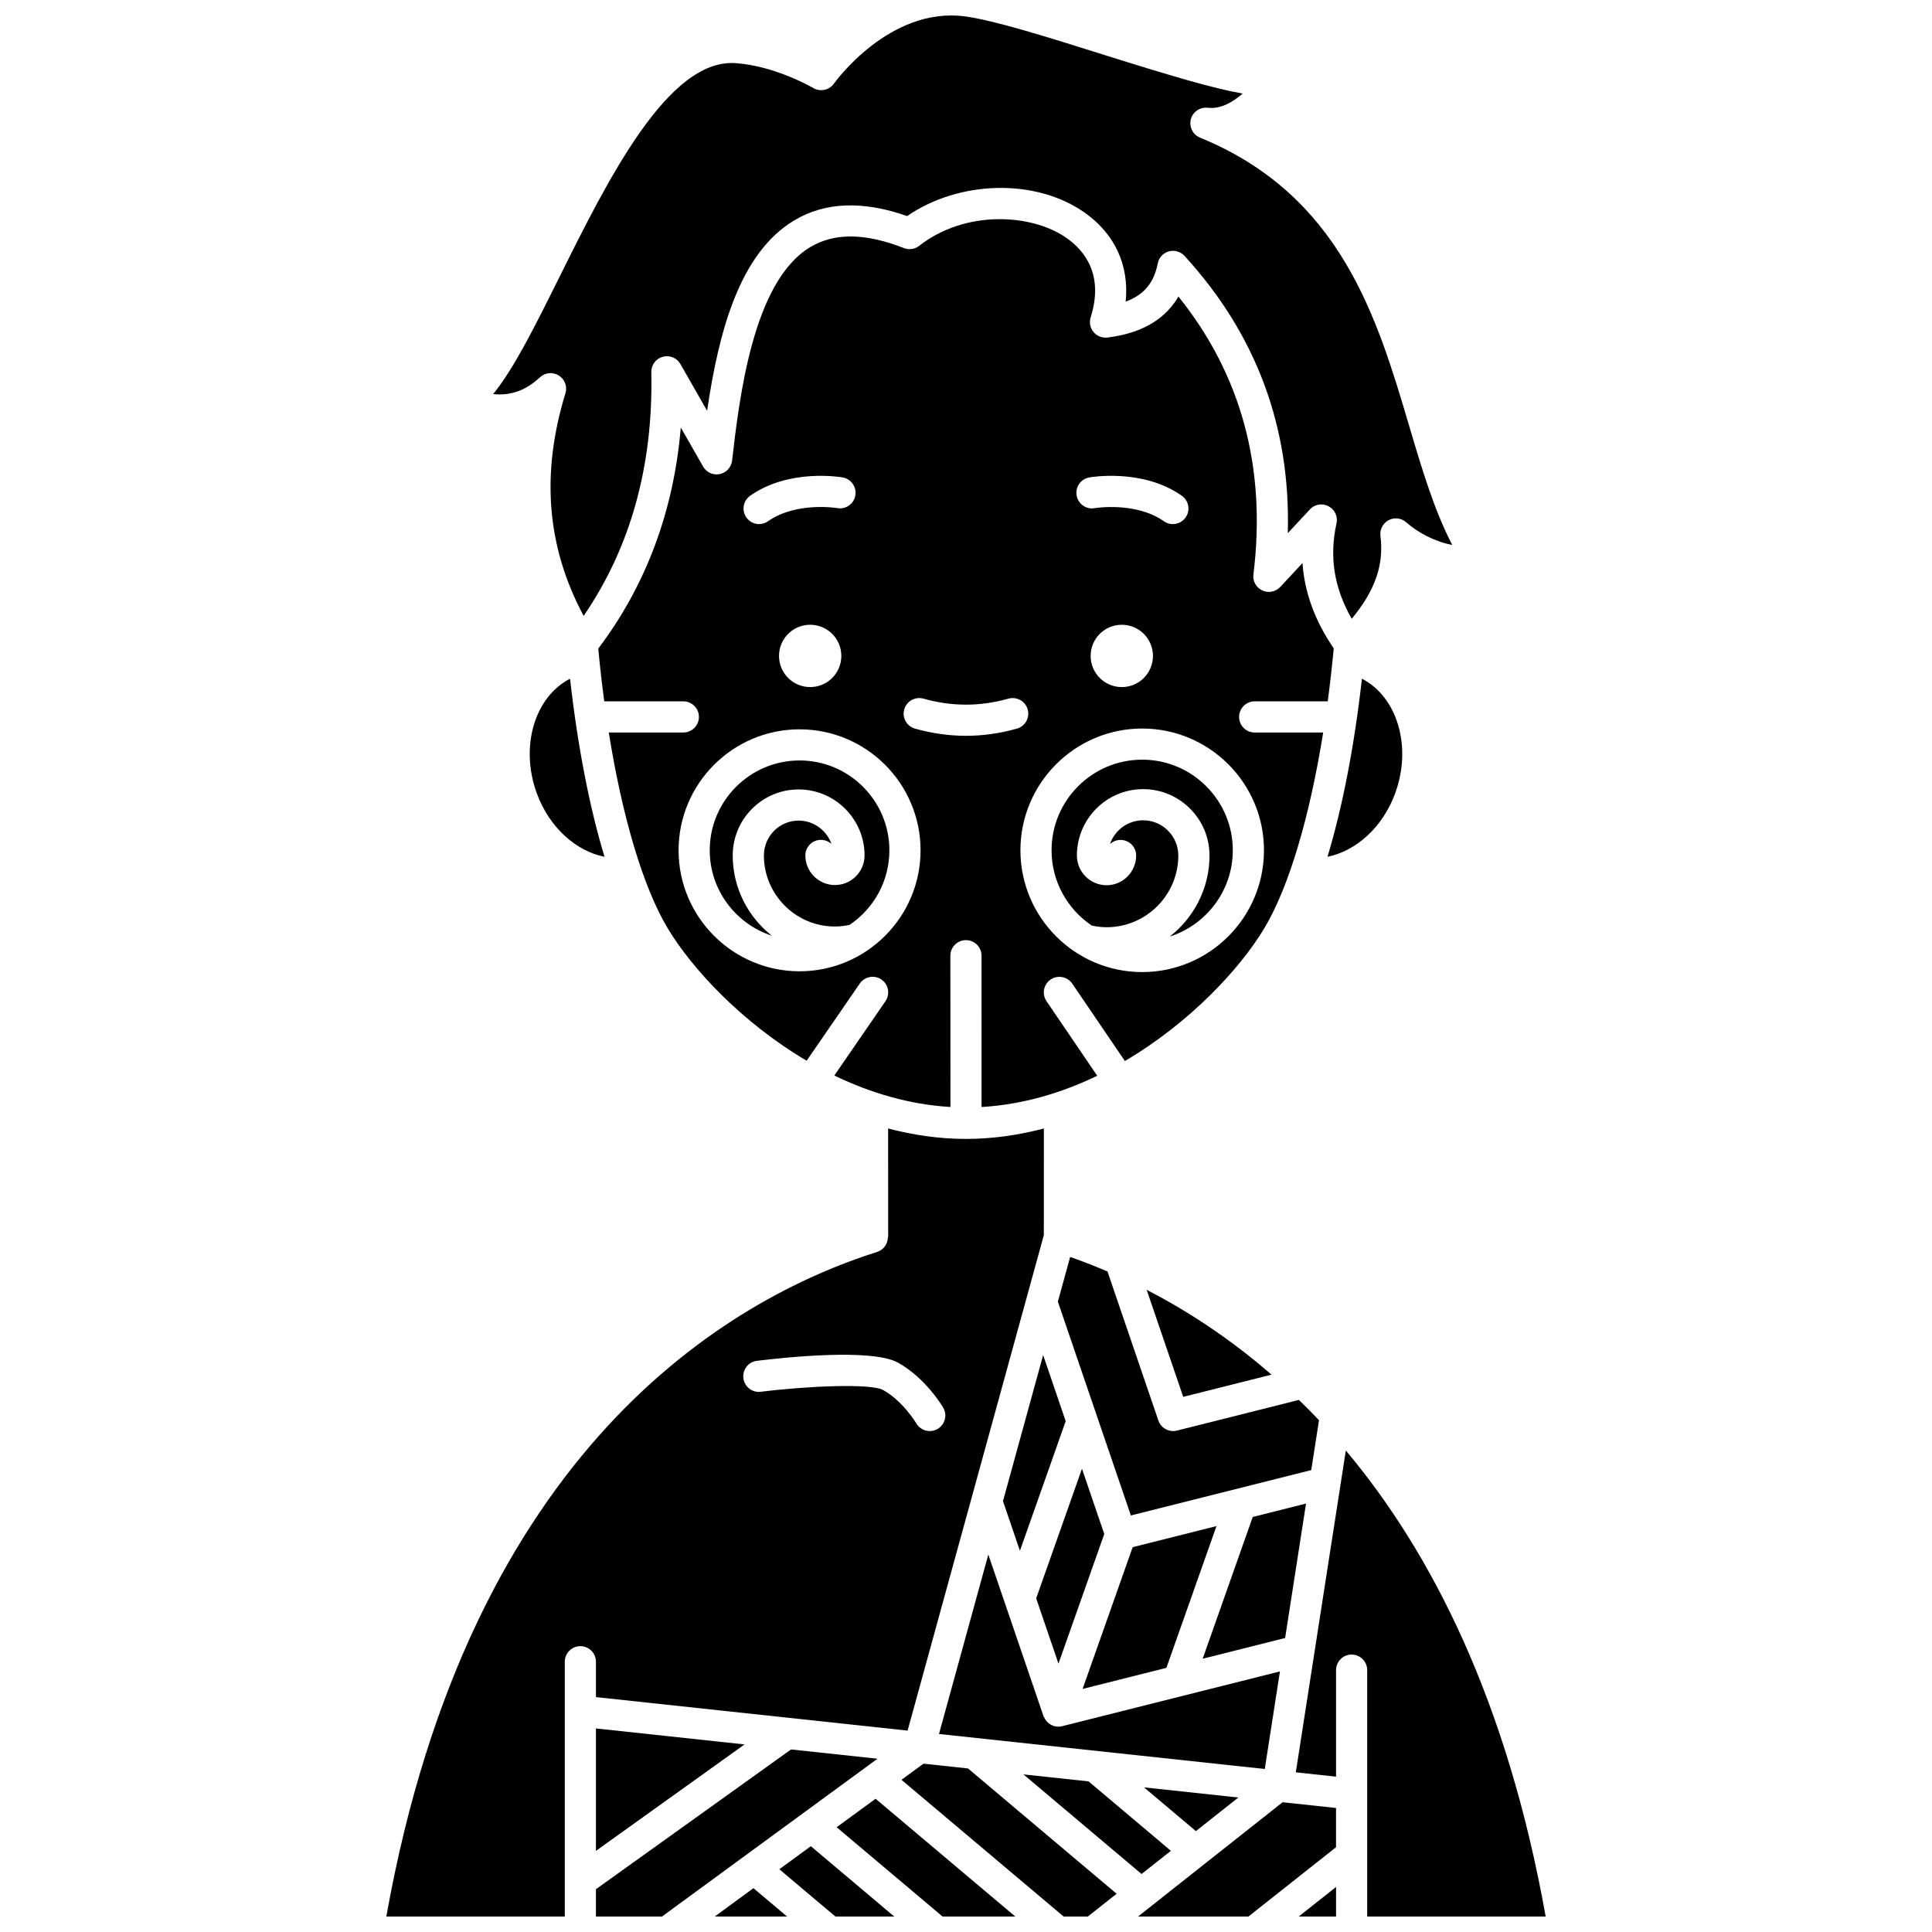
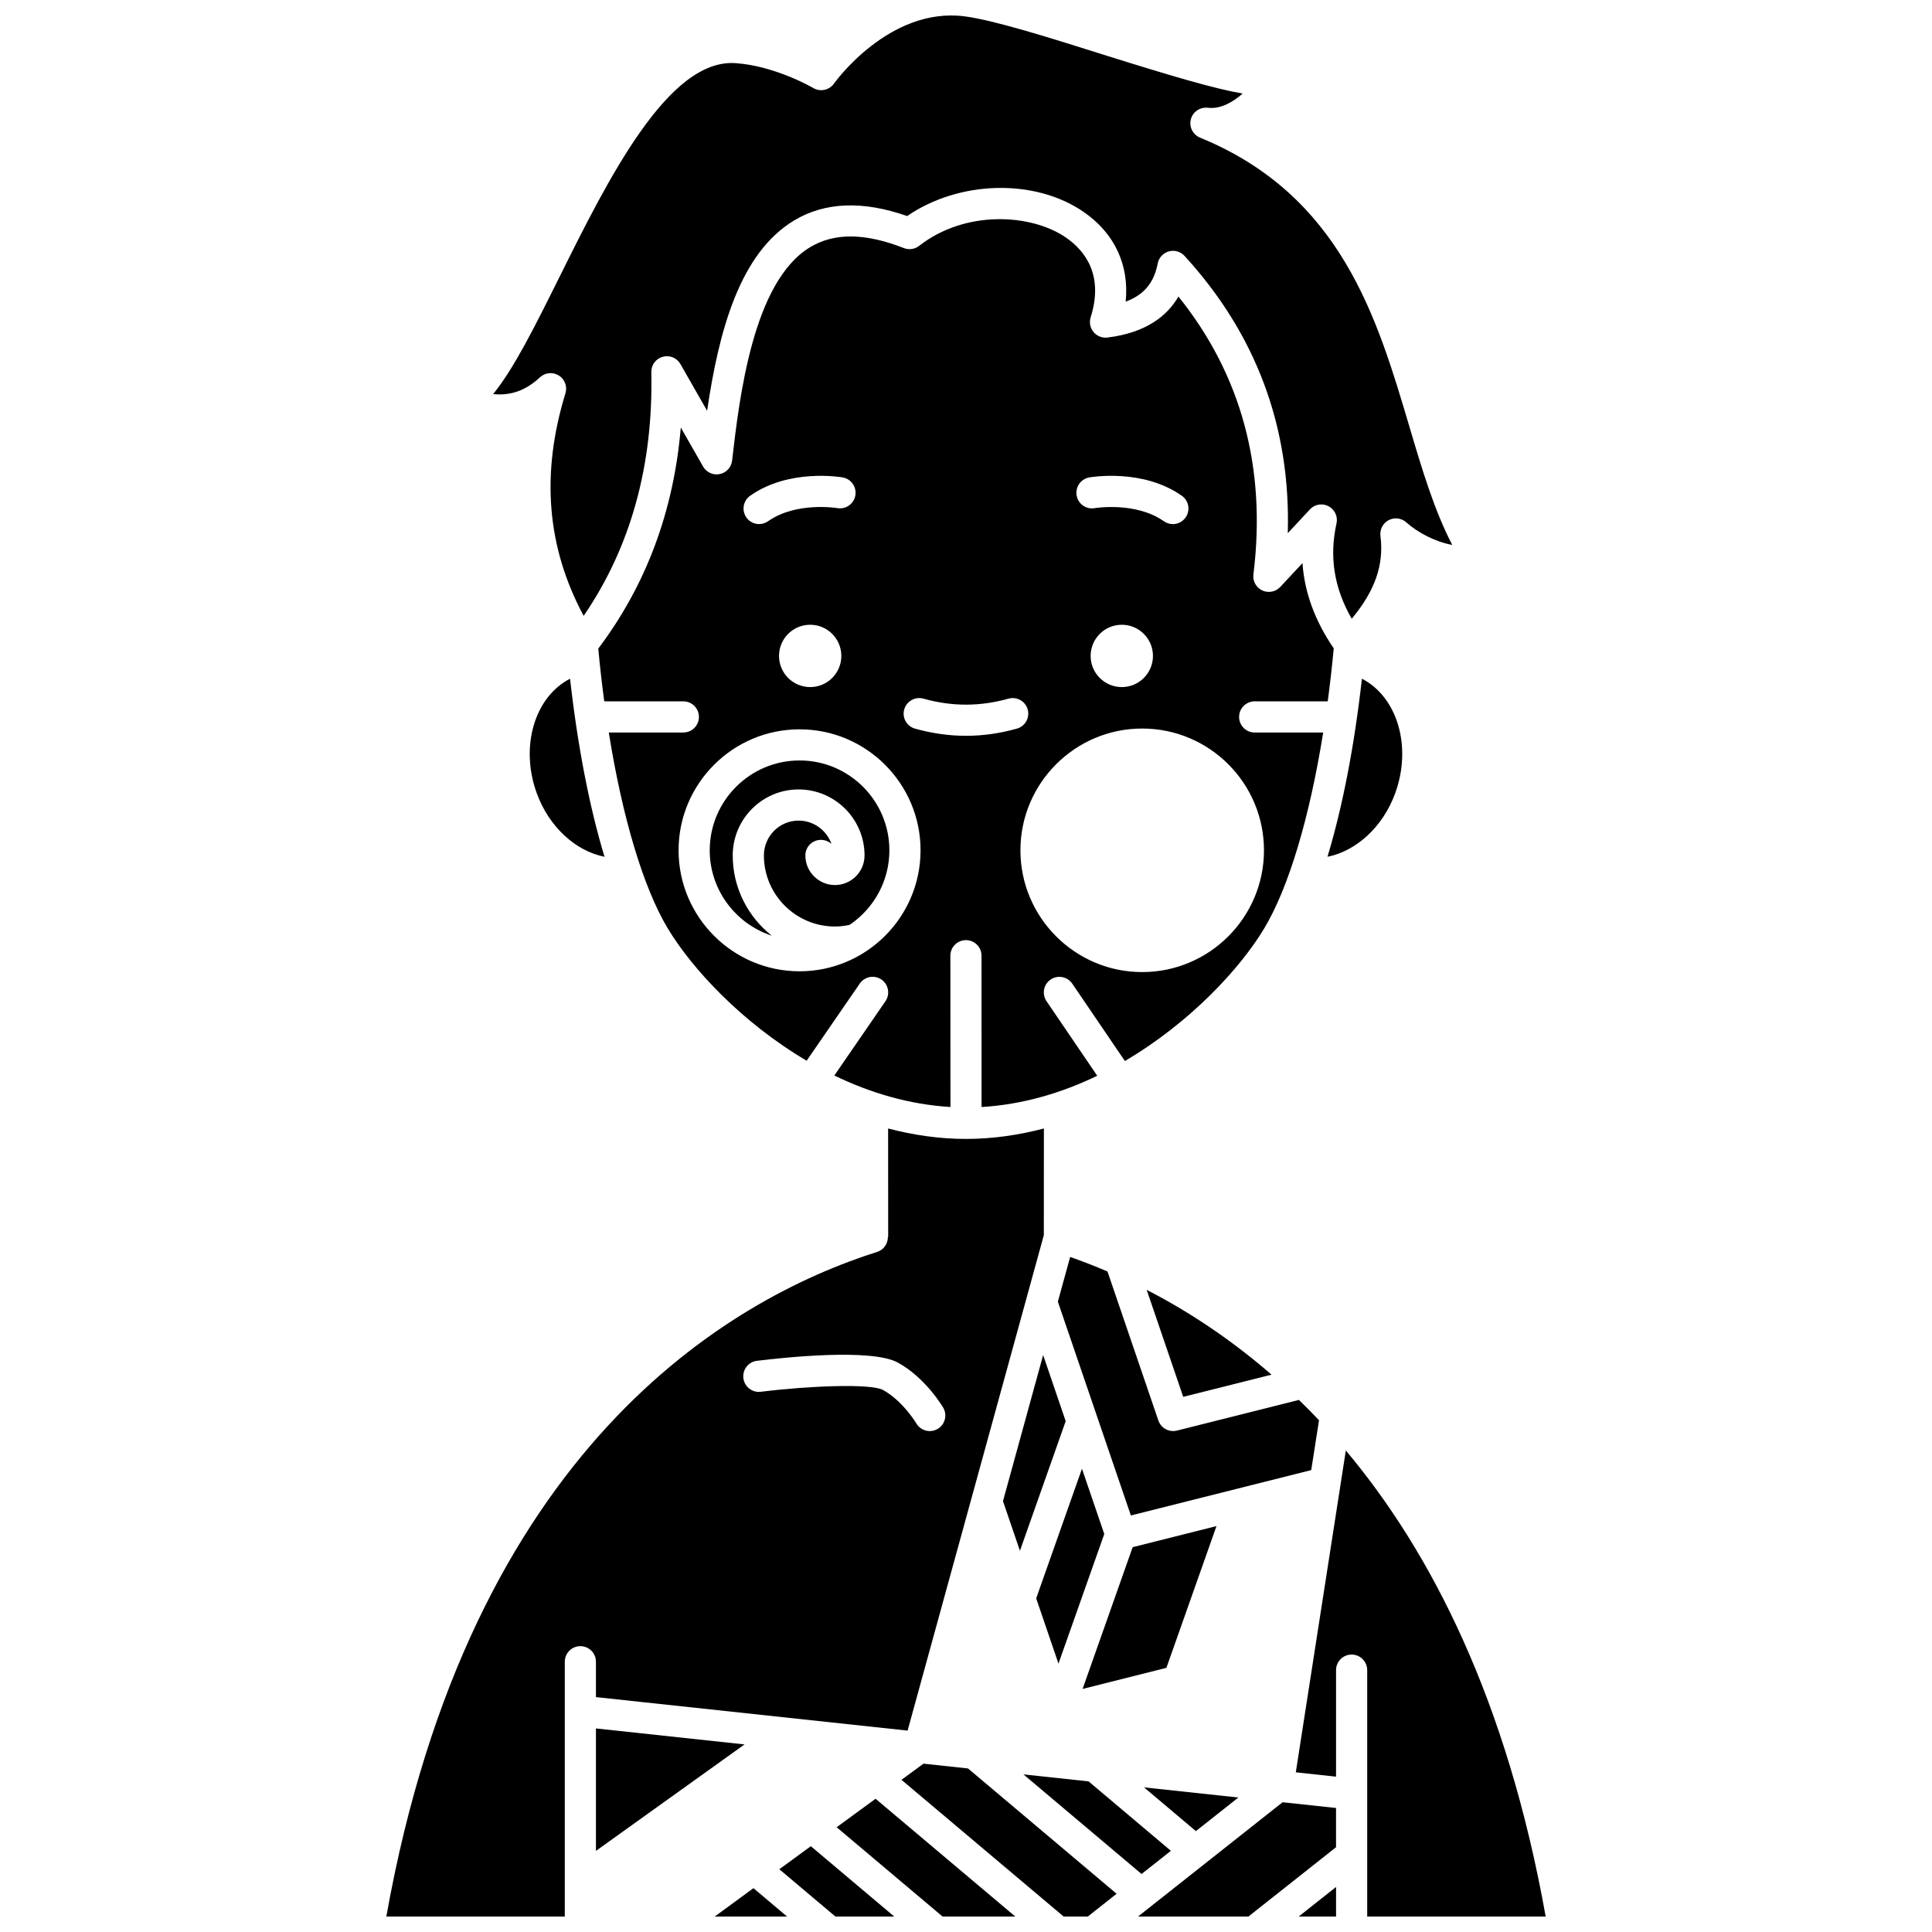
<svg xmlns="http://www.w3.org/2000/svg" width="800px" height="800px" version="1.1" viewBox="144 144 512 512">
  <defs>
    <clipPath id="j">
      <path d="m274 148.09h255v159.91h-255z" />
    </clipPath>
    <clipPath id="h">
      <path d="m333 644h20v7.902h-20z" />
    </clipPath>
    <clipPath id="g">
      <path d="m382 611h58v40.902h-58z" />
    </clipPath>
    <clipPath id="f">
      <path d="m365 620h49v31.902h-49z" />
    </clipPath>
    <clipPath id="e">
      <path d="m488 644h11v7.902h-11z" />
    </clipPath>
    <clipPath id="d">
      <path d="m445 621h54v30.902h-54z" />
    </clipPath>
    <clipPath id="c">
      <path d="m350 633h31v18.902h-31z" />
    </clipPath>
    <clipPath id="b">
-       <path d="m301 607h76v44.902h-76z" />
-     </clipPath>
+       </clipPath>
    <clipPath id="a">
      <path d="m487 528h67v123.9h-67z" />
    </clipPath>
    <clipPath id="i">
      <path d="m246 443h175v208.9h-175z" />
    </clipPath>
  </defs>
  <path d="m466.38 548.43-22.211 5.586-13.27 37.57 22.211-5.59z" />
  <path d="m418.6 567.58 5.906 17.297 12.137-34.352-5.91-17.297z" />
-   <path d="m483.2 586.94-57.746 14.523c-0.312 0.078-0.629 0.113-0.938 0.117-0.023 0-0.051 0.012-0.074 0.012-0.031 0-0.07-0.016-0.102-0.016-0.418-0.012-0.824-0.078-1.215-0.211-0.02-0.008-0.039-0.004-0.059-0.008-0.074-0.023-0.121-0.086-0.195-0.117-0.375-0.156-0.719-0.359-1.035-0.621-0.133-0.105-0.238-0.223-0.355-0.344-0.223-0.23-0.41-0.488-0.574-0.777-0.09-0.152-0.176-0.297-0.242-0.461-0.039-0.086-0.098-0.152-0.129-0.242l-14.621-42.816-13.074 47.543 86.336 9.277z" />
  <path d="m493.55 520.38c-1.762-1.871-3.539-3.656-5.324-5.387l-32.332 8.129c-0.34 0.086-0.676 0.125-1.008 0.125-1.727 0-3.324-1.09-3.906-2.797l-13.484-39.492c-3.426-1.461-6.746-2.754-9.895-3.852l-3.258 11.848 19.348 56.66 47.801-12.023z" />
-   <path d="m490.11 542.46-14.125 3.555-13.266 37.566 21.852-5.496z" />
  <path d="m409.8 541.82 4.492 13.152 12.129-34.352-5.977-17.512z" />
  <path d="m415.22 614.23 31.305 26.398 7.777-6.144-21.816-18.398z" />
-   <path d="m446.69 345.32c-13.242 0-24.016 10.773-24.016 24.012 0 8.297 4.227 15.621 10.645 19.938 1.281 0.293 2.566 0.457 3.938 0.457 10.48 0 19.008-8.527 19.008-19.008 0-5.144-4.188-9.332-9.332-9.332-4.07 0-7.535 2.644-8.785 6.312 0.734-0.691 1.727-1.109 2.816-1.109 2.281 0 4.129 1.852 4.129 4.129 0 4.34-3.516 7.875-7.828 7.875-4.34 0-7.875-3.531-7.875-7.875 0-9.699 7.871-17.59 17.551-17.59 9.699 0 17.59 7.891 17.59 17.59 0 8.73-4.137 16.492-10.539 21.484 9.684-3.098 16.715-12.176 16.715-22.871-0.004-13.242-10.777-24.012-24.016-24.012z" />
  <path d="m355.89 345.53c-13.125 0-23.805 10.68-23.805 23.805 0 10.559 6.918 19.523 16.449 22.629-6.297-4.969-10.355-12.645-10.355-21.262 0-9.641 7.828-17.492 17.445-17.492 9.641 0 17.492 7.844 17.492 17.492 0 4.328-3.523 7.844-7.844 7.844-4.328 0-7.844-3.519-7.844-7.844 0-2.281 1.852-4.129 4.129-4.129 1.074 0 2.051 0.41 2.789 1.082-1.262-3.598-4.695-6.184-8.715-6.184-5.066 0-9.188 4.141-9.188 9.234 0 10.387 8.449 18.832 18.832 18.832 1.344 0 2.637-0.164 3.879-0.441 6.356-4.277 10.543-11.535 10.543-19.758-0.004-13.133-10.68-23.809-23.809-23.809z" />
  <g clip-path="url(#j)">
    <path d="m292.09 243.51c1.586 0.992 2.309 2.922 1.758 4.711-6.539 21.34-4.973 40.695 4.824 58.988 12.438-18.148 18.465-39.84 17.934-64.594-0.043-1.891 1.207-3.562 3.027-4.066 1.824-0.508 3.754 0.289 4.688 1.934l7.07 12.375c3.106-21.105 8.617-41.754 23.047-50.43 8.148-4.906 18.223-5.297 29.965-1.172 13.773-9.461 33.891-10.035 46.844-1.047 8.195 5.684 12.043 14.105 11.066 23.727 4.844-1.77 7.527-5.023 8.492-10.109 0.289-1.535 1.426-2.773 2.926-3.199 1.496-0.43 3.117 0.027 4.176 1.184 18.996 20.738 28.172 45.414 27.367 73.48l5.863-6.297c0.801-0.859 1.902-1.312 3.023-1.312 0.652 0 1.312 0.156 1.922 0.477 1.648 0.867 2.512 2.734 2.106 4.551-1.961 8.816-0.645 17.129 4.035 25.27 6.266-7.582 8.559-14.348 7.609-21.965-0.215-1.711 0.656-3.371 2.18-4.172 1.52-0.801 3.379-0.57 4.664 0.578 3.055 2.727 7.625 5.144 12.188 5.988-4.797-9.195-8.047-20.164-11.449-31.645-8.469-28.594-18.07-61.004-55.395-76.293-1.91-0.785-2.953-2.863-2.434-4.859 0.52-2.004 2.453-3.289 4.492-3.059 3.328 0.41 6.559-1.418 9.242-3.762-7.473-1.281-18.988-4.672-37.098-10.367-14.219-4.488-28.93-9.117-36.652-10.105-19.992-2.539-34.414 17.621-34.559 17.82-1.242 1.762-3.633 2.269-5.488 1.184-0.098-0.059-10.066-5.879-20.621-6.594-17.852-1.227-33.805 30.848-46.605 56.602-6.551 13.18-12.098 24.344-17.613 31.105 4.676 0.48 8.695-0.984 12.395-4.438 1.371-1.281 3.422-1.484 5.012-0.488z" />
  </g>
  <path d="m480.96 508.3c-11.23-9.758-22.531-17.051-33.078-22.477l9.684 28.355z" />
  <path d="m476.51 329.86h19.352c0.609-4.562 1.145-9.246 1.59-14.043-4.961-7.246-7.75-14.805-8.281-22.59l-5.887 6.32c-1.223 1.309-3.152 1.684-4.769 0.93-1.621-0.762-2.574-2.473-2.348-4.25 3.488-28.152-3.191-52.891-19.871-73.637-2.926 5.051-8.48 9.598-18.82 10.863-1.379 0.168-2.777-0.379-3.68-1.461-0.898-1.082-1.184-2.543-0.766-3.883 3.559-11.266-1.566-17.703-6.492-21.117-9.234-6.398-26.75-7.391-38.945 2.156-1.148 0.898-2.688 1.129-4.047 0.598-10.301-4.027-18.434-4.106-24.855-0.238-15.188 9.133-18.758 39.988-20.68 56.562-0.203 1.77-1.523 3.211-3.269 3.566-1.75 0.359-3.531-0.445-4.414-1.996l-5.91-10.344c-1.875 22.211-9.234 41.844-21.871 58.59 0.445 4.773 0.98 9.434 1.586 13.977h20.961c2.281 0 4.129 1.852 4.129 4.129 0 2.281-1.852 4.129-4.129 4.129h-19.758c3.598 22.48 9.121 41.07 15.625 51.902 6.41 10.68 19.648 24.957 36.812 35.082l14.078-20.453c1.293-1.875 3.863-2.356 5.742-1.062 1.879 1.293 2.356 3.863 1.062 5.742l-13.547 19.688c9.438 4.574 19.82 7.695 30.773 8.344l-0.023-40.09c0-2.281 1.848-4.129 4.129-4.129s4.129 1.848 4.129 4.129l0.008 40.098c10.91-0.645 21.25-3.742 30.656-8.281l-13.441-19.766c-1.285-1.887-0.793-4.457 1.09-5.734 1.887-1.285 4.457-0.789 5.734 1.09l13.945 20.5c17.219-10.129 30.512-24.449 36.93-35.152 6.504-10.836 12.023-29.43 15.621-51.902h-18.152c-2.281 0-4.129-1.852-4.129-4.129 0-2.281 1.852-4.137 4.133-4.137zm-43.84-59.336c0.574-0.102 14.227-2.406 24.527 4.859 1.863 1.312 2.312 3.891 0.996 5.758-0.805 1.141-2.082 1.75-3.379 1.75-0.82 0-1.652-0.242-2.375-0.754-7.461-5.258-18.238-3.492-18.352-3.473-2.262 0.395-4.375-1.117-4.769-3.367-0.387-2.242 1.109-4.375 3.352-4.773zm16.875 47.301c0 4.562-3.695 8.258-8.258 8.258s-8.258-3.695-8.258-8.258 3.695-8.258 8.258-8.258 8.258 3.699 8.258 8.258zm-106.75-42.441c10.301-7.262 23.949-4.965 24.527-4.859 2.246 0.395 3.746 2.535 3.352 4.781-0.395 2.242-2.516 3.738-4.773 3.352-0.113-0.02-10.895-1.781-18.352 3.473-0.723 0.512-1.551 0.754-2.375 0.754-1.297 0-2.578-0.605-3.379-1.75-1.305-1.859-0.859-4.438 1-5.75zm24.168 42.441c0 4.562-3.695 8.258-8.258 8.258s-8.258-3.695-8.258-8.258 3.695-8.258 8.258-8.258 8.258 3.699 8.258 8.258zm-11.07 83.578c-17.676 0-32.062-14.383-32.062-32.062 0-17.68 14.383-32.062 32.062-32.062 17.68 0 32.062 14.383 32.062 32.062 0.004 17.68-14.383 32.062-32.062 32.062zm44.098-62.406c-4.484 0-9.031-0.645-13.512-1.906-2.195-0.621-3.473-2.902-2.848-5.094 0.625-2.191 2.918-3.457 5.094-2.848 7.5 2.121 15.027 2.121 22.527 0 2.199-0.602 4.477 0.66 5.094 2.848 0.621 2.191-0.656 4.477-2.848 5.094-4.477 1.266-9.023 1.906-13.508 1.906zm78.977 30.344c0 17.797-14.477 32.27-32.27 32.27-17.793 0-32.273-14.477-32.273-32.27 0-17.793 14.477-32.27 32.273-32.27s32.27 14.473 32.27 32.27z" />
  <path d="m472.18 620.36-25.004-2.688 13.746 11.59z" />
  <g clip-path="url(#h)">
    <path d="m333.41 651.9h19.172l-8.91-7.516z" />
  </g>
  <g clip-path="url(#g)">
    <path d="m388.74 611.39-5.844 4.277 42.984 36.238h6.394l7.641-6.039-39.379-33.207z" />
  </g>
  <path d="m286.28 354.3c3.285 8.934 10.34 15.258 17.922 16.758-3.981-13.156-7.113-29.273-9.133-47.195-9.371 4.82-13.359 18-8.789 30.438z" />
  <g clip-path="url(#f)">
    <path d="m365.72 628.24 28.074 23.664h19.273l-37.031-31.215z" />
  </g>
  <g clip-path="url(#e)">
    <path d="m498.07 651.9v-7.836l-9.902 7.836z" />
  </g>
  <g clip-path="url(#d)">
    <path d="m445.59 651.9h29.258l23.215-18.367v-10.398l-14.164-1.52z" />
  </g>
  <g clip-path="url(#c)">
    <path d="m350.53 639.37 14.867 12.535h15.594l-22.113-18.645z" />
  </g>
  <g clip-path="url(#b)">
    <path d="m353.64 607.62-51.715 37.043v7.242h17.5l57.121-41.824z" />
  </g>
  <g clip-path="url(#a)">
    <path d="m553.62 651.9c-10.242-57.32-30.367-96.605-52.961-123.5l-1.426 9.156v0.008l-6.914 44.48v0.004l-4.918 31.637 10.664 1.148v-28.227c0-2.281 1.852-4.129 4.129-4.129 2.281 0 4.129 1.852 4.129 4.129v65.293z" />
  </g>
  <g clip-path="url(#i)">
    <path d="m301.93 593.75 82.594 8.879 36.102-131.3 0.016-28.27c-6.633 1.738-13.531 2.766-20.641 2.766s-14.012-1.027-20.641-2.766l0.016 28.742h-0.074c0.004 1.754-1.059 3.391-2.82 3.953-39.297 12.48-107.93 52-130.1 176.15h47.293v-67.523c0-2.281 1.852-4.129 4.129-4.129 2.281 0 4.129 1.852 4.129 4.129zm42.664-89.121c6.996-0.859 30.363-3.379 37.375 0.484 7.305 4.019 11.793 11.598 11.984 11.922 1.152 1.969 0.492 4.496-1.477 5.648-0.656 0.383-1.375 0.566-2.082 0.566-1.422 0-2.801-0.73-3.566-2.043-0.027-0.051-3.566-5.953-8.836-8.855-3.121-1.715-19.262-1.137-32.383 0.484-2.234 0.285-4.324-1.328-4.606-3.594-0.277-2.277 1.332-4.336 3.59-4.613z" />
  </g>
  <path d="m301.93 634.5 39.383-28.211-39.383-4.234z" />
  <path d="m513.71 354.3c4.57-12.434 0.586-25.613-8.785-30.438-2.019 17.922-5.148 34.027-9.129 47.188 7.57-1.504 14.625-7.812 17.914-16.75z" />
</svg>